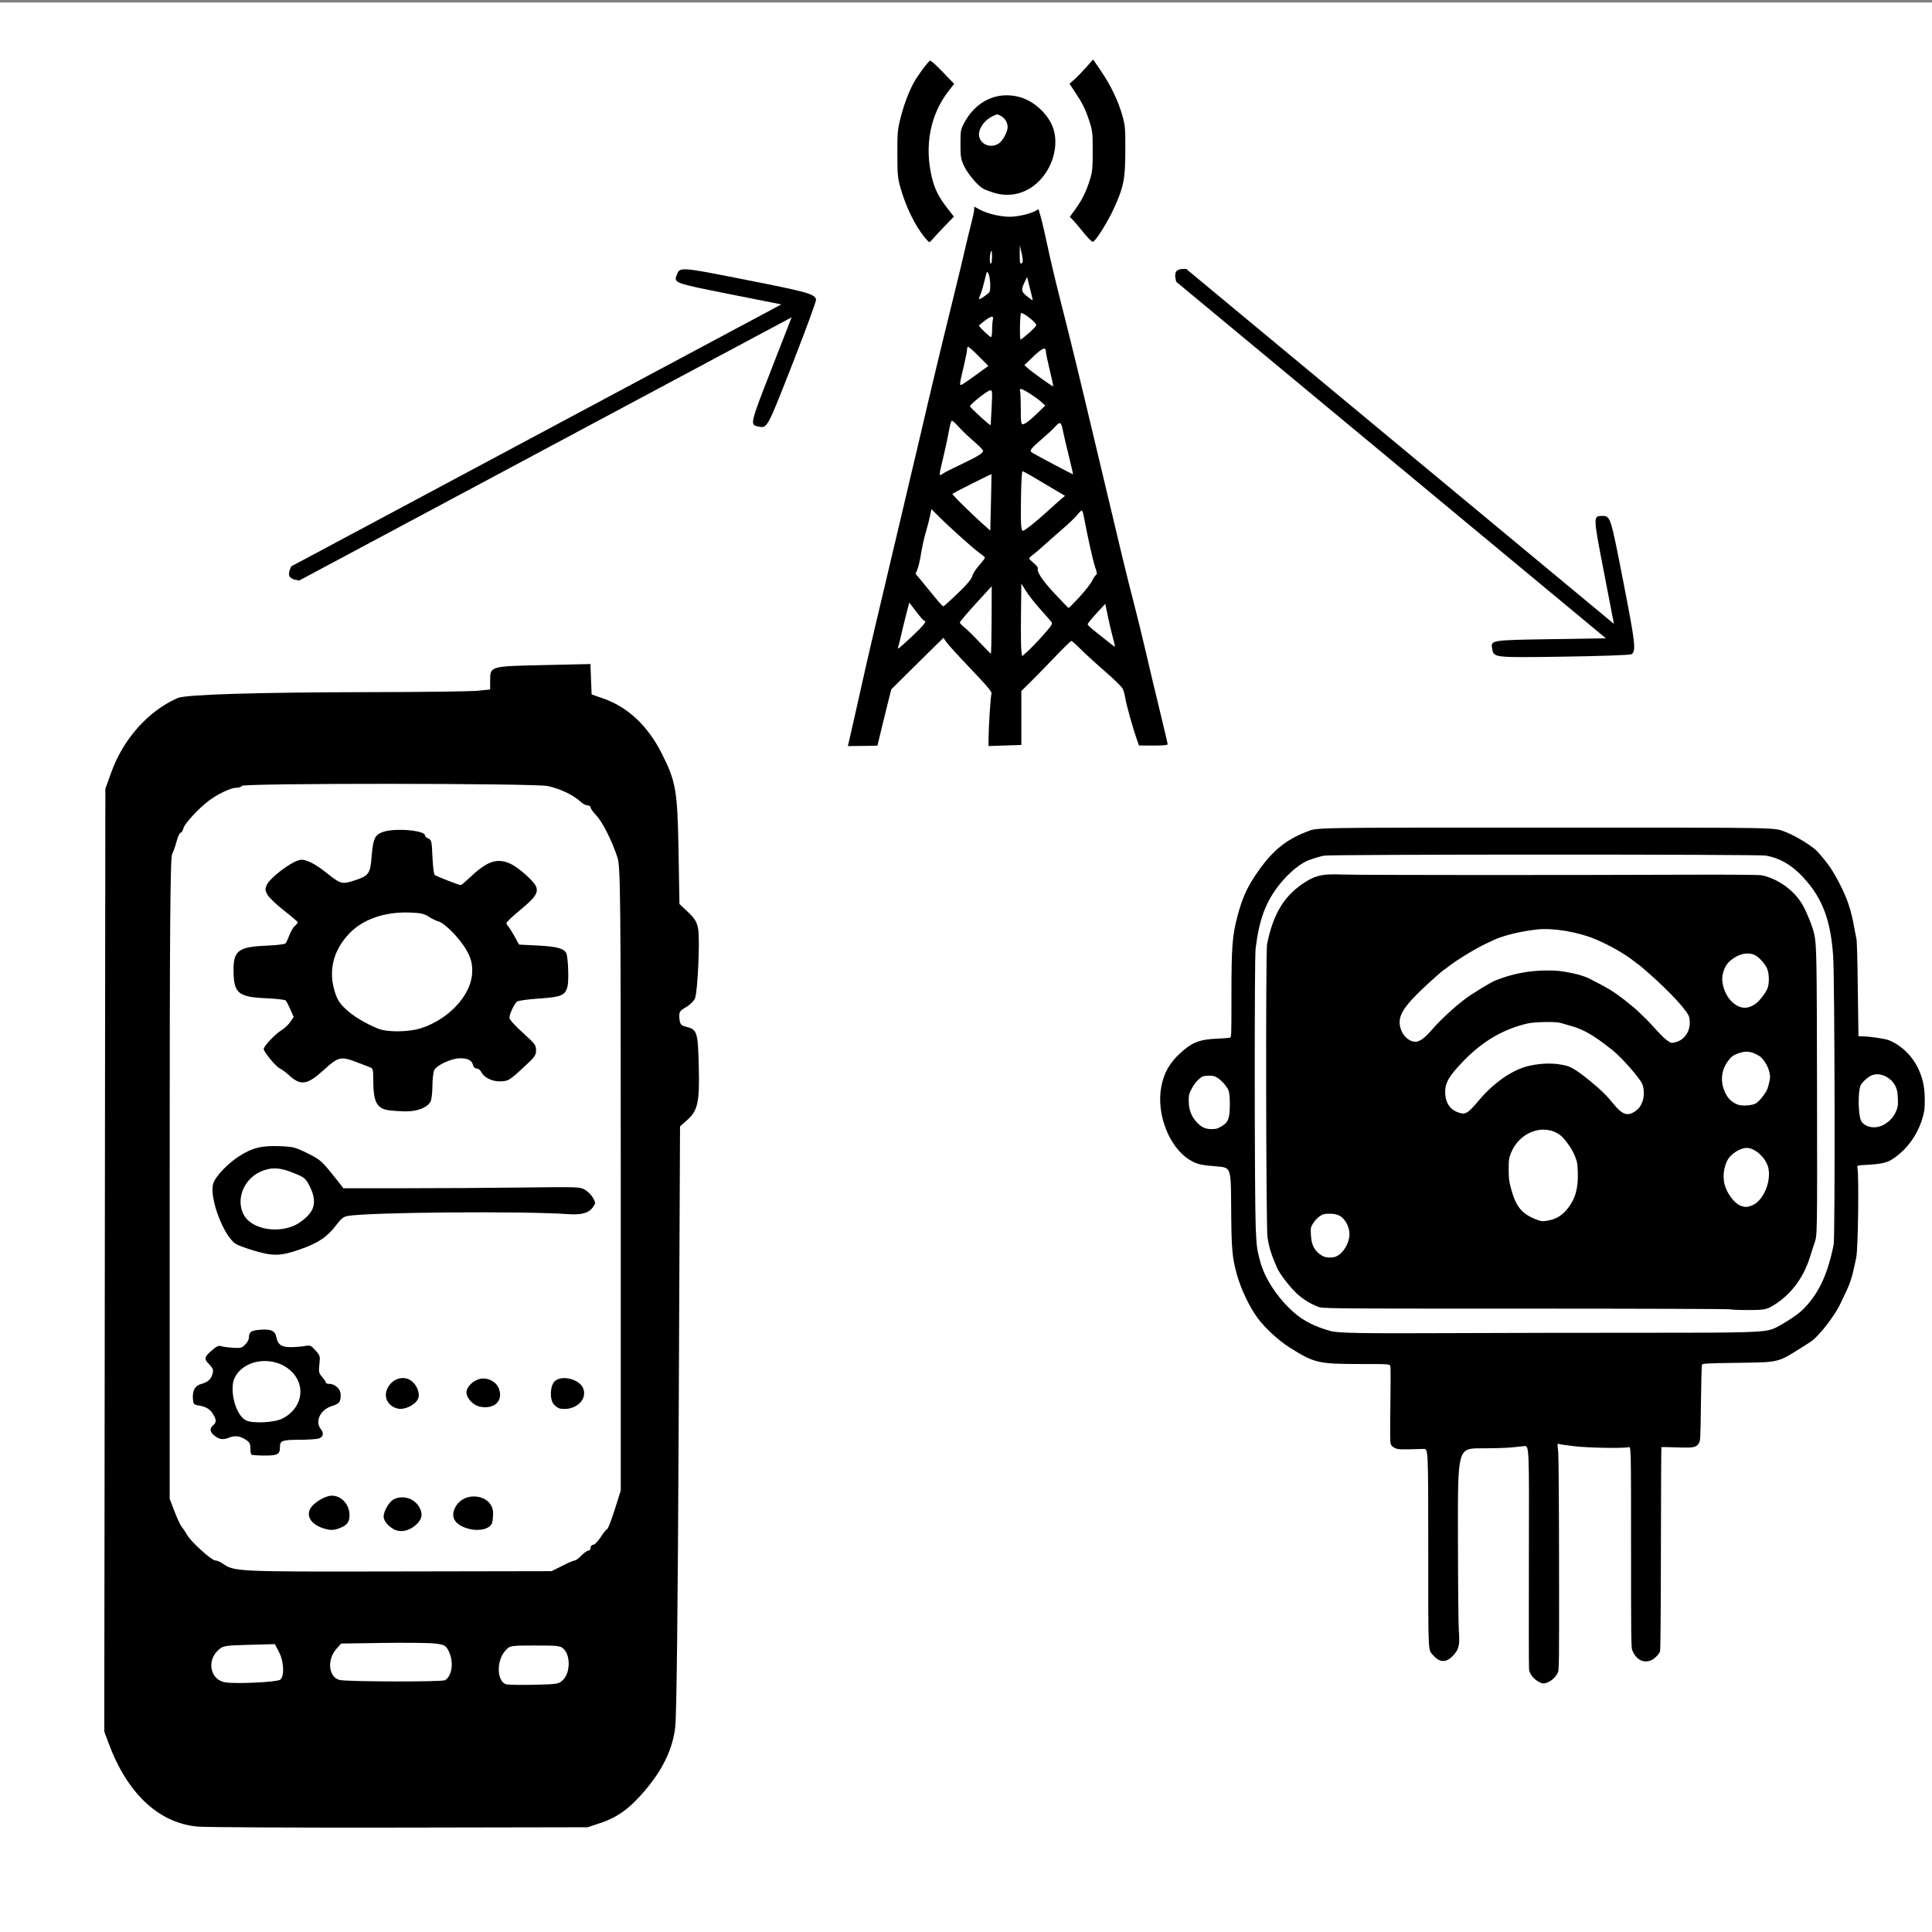
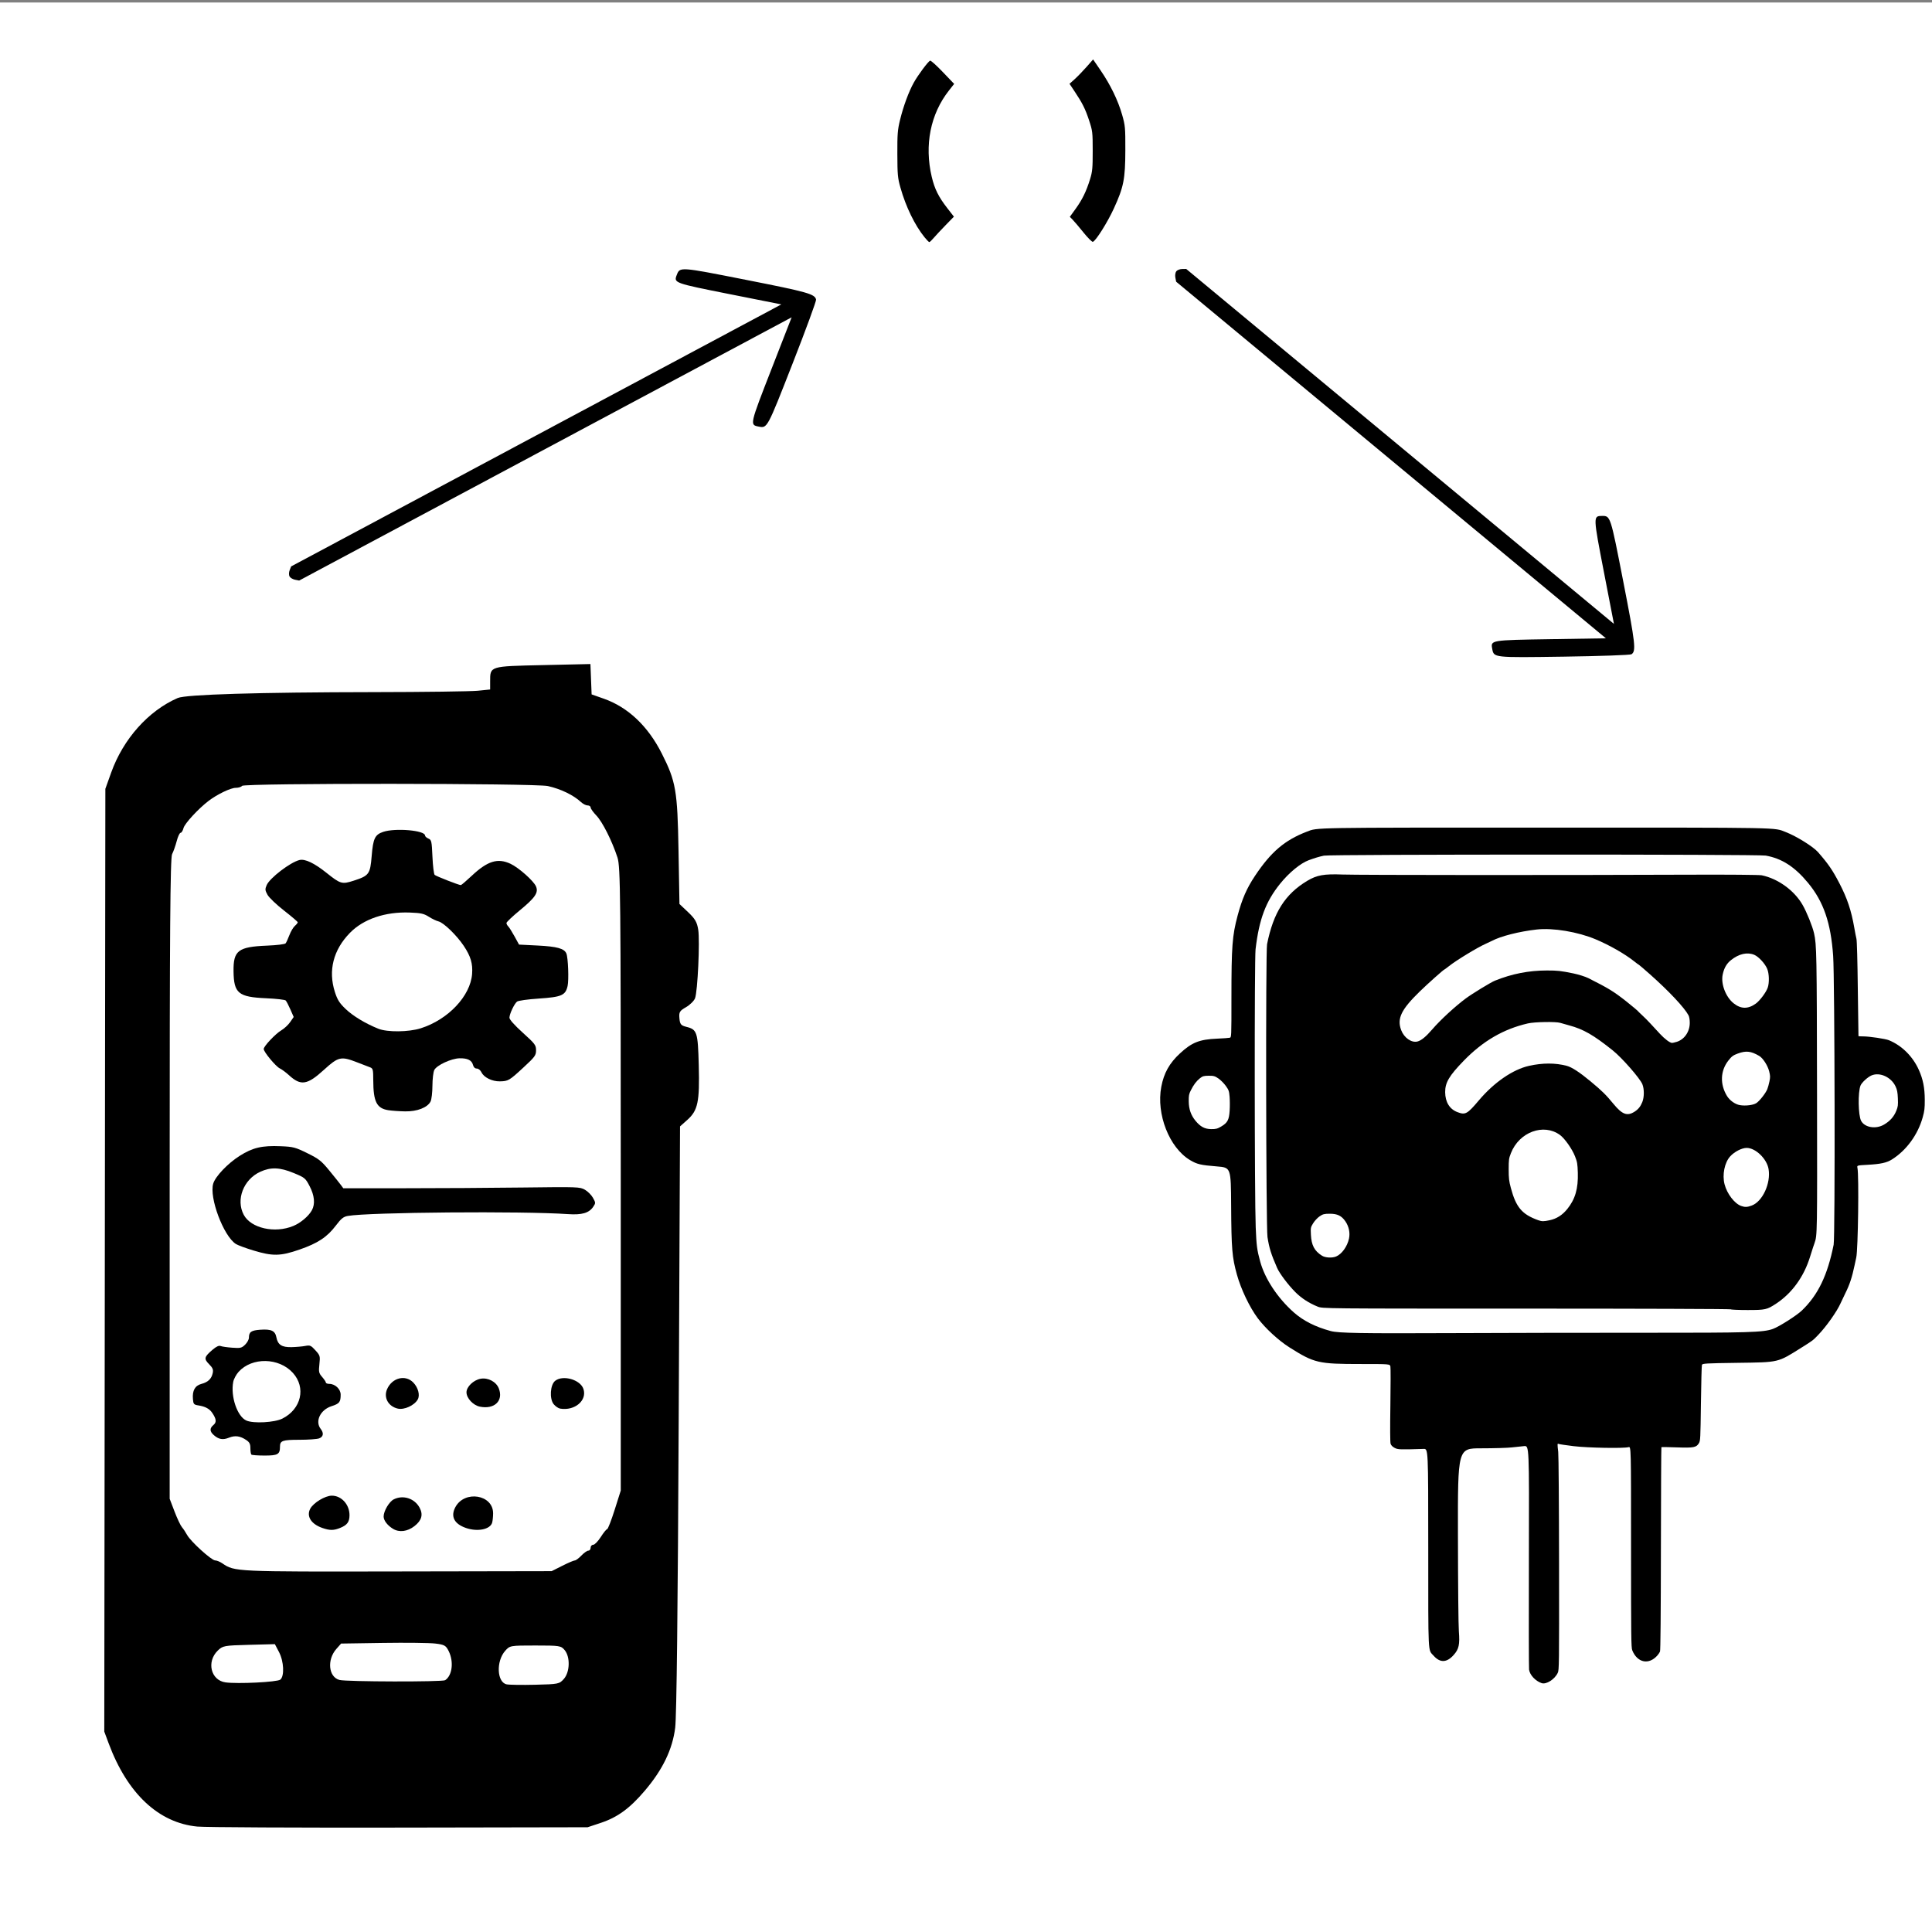
<svg xmlns="http://www.w3.org/2000/svg" xmlns:ns1="http://www.inkscape.org/namespaces/inkscape" xmlns:ns2="http://sodipodi.sourceforge.net/DTD/sodipodi-0.dtd" width="200mm" height="200mm" viewBox="0 0 200 200" version="1.1" id="svg1286" ns1:version="1.2.2 (b0a8486541, 2022-12-01)" ns2:docname="configuration.svg">
  <rect x="0" y="0" width="200" height="200" fill="#808080" stroke="none" />
  <ns2:namedview id="namedview1288" pagecolor="#ffffff" bordercolor="#666666" borderopacity="1.0" ns1:pageshadow="2" ns1:pageopacity="0.0" ns1:pagecheckerboard="0" ns1:document-units="mm" showgrid="false" ns1:zoom="0.49260384" ns1:cx="286.23407" ns1:cy="104.54649" ns1:window-width="1854" ns1:window-height="1011" ns1:window-x="66" ns1:window-y="32" ns1:window-maximized="1" ns1:current-layer="layer1" ns1:showpageshadow="2" ns1:deskcolor="#d1d1d1" />
  <defs id="defs1283" />
  <g ns1:groupmode="layer" id="layer2" ns1:label="Layer 2">
    <rect style="fill:#ffffff;stroke-width:0.265" id="rect2823" width="200.88" height="199.961" x="-0.657" y="0.259" />
  </g>
  <g ns1:label="Layer 1" ns1:groupmode="layer" id="layer1">
    <path style="fill:#000000;stroke-width:0.123" d="m 78.519,44.157 c -0.906,-0.179 -0.907,-0.173 1.35,-5.966 L 81.951,32.848 56.46,46.473 30.97,60.098 30.544,60.014 c -0.234,-0.046 -0.491,-0.198 -0.57,-0.337 -0.078,-0.139 -0.074,-0.43 0.01,-0.647 L 30.138,58.636 55.511,45.074 80.883,31.512 75.547,30.452 C 69.761,29.301 69.735,29.291 70.06,28.459 c 0.33,-0.845 0.273,-0.849 7.172,0.512 6.395,1.261 7.12,1.465 7.248,2.041 0.032,0.144 -1.053,3.102 -2.411,6.571 -2.677,6.837 -2.632,6.755 -3.549,6.574 z" id="path250-6-2" />
    <path style="fill:#000000;stroke-width:0.123" d="m 154.476,67.17 c -0.176,-0.906 -0.182,-0.905 6.033,-1.003 l 5.733,-0.09 -22.243,-18.457 -22.243,-18.457 -0.083,-0.426 c -0.045,-0.234 -0.002,-0.529 0.097,-0.655 0.099,-0.125 0.37,-0.231 0.603,-0.235 l 0.423,-0.006 22.139,18.372 22.139,18.372 -1.033,-5.341 c -1.12,-5.792 -1.121,-5.82 -0.227,-5.834 0.907,-0.013 0.889,-0.068 2.235,6.835 1.248,6.398 1.332,7.146 0.847,7.482 -0.122,0.084 -3.269,0.196 -6.995,0.249 -7.342,0.104 -7.249,0.114 -7.427,-0.804 z" id="path250-6-2-3" />
    <g id="g3392" transform="matrix(0.855,0,0,1.237,366.291,138.357)">
      <path style="fill:#000000;stroke-width:0.086" d="m -218.854,-2.276 c -0.038,-0.033 -11.174,-0.06 -24.746,-0.06 -24.677,0 -24.677,0 -25.281,-0.169 -1.05,-0.293 -1.968,-0.706 -2.702,-1.216 -0.867,-0.602 -1.907,-1.558 -2.201,-2.023 -0.726,-1.147 -0.963,-1.673 -1.165,-2.58 -0.179,-0.804 -0.228,-23.896 -0.052,-24.504 0.764,-2.646 2.192,-4.202 4.87,-5.309 1.16,-0.479 2.023,-0.586 4.265,-0.526 1.842,0.049 26.336,0.057 42.045,0.014 4.623,-0.013 8.428,0.009 8.715,0.05 1.964,0.279 3.948,1.273 4.943,2.475 0.513,0.619 1.197,1.791 1.39,2.378 0.314,0.955 0.334,1.704 0.361,13.37 0.028,11.925 0.028,11.885 -0.301,12.552 -0.049,0.099 -0.129,0.26 -0.179,0.359 -0.05,0.099 -0.219,0.467 -0.377,0.818 -0.74,1.648 -2.18,3.02 -4.079,3.887 -1.126,0.514 -1.31,0.543 -3.475,0.543 -1.079,0 -1.993,-0.027 -2.031,-0.06 z m -47.791,-4.421 c 0.696,-0.201 1.357,-0.834 1.565,-1.499 0.151,-0.483 -0.011,-1.015 -0.438,-1.445 -0.466,-0.469 -0.973,-0.637 -1.908,-0.635 -0.648,0.002 -0.824,0.033 -1.217,0.22 -0.253,0.12 -0.602,0.379 -0.776,0.575 -0.307,0.348 -0.314,0.374 -0.273,0.958 0.063,0.889 0.429,1.367 1.351,1.763 0.395,0.17 1.22,0.201 1.697,0.063 z m 25.85,-3.033 c 0.861,-0.128 1.547,-0.43 2.152,-0.948 0.951,-0.813 1.326,-1.706 1.268,-3.022 -0.034,-0.761 -0.069,-0.903 -0.341,-1.382 -0.351,-0.617 -1.246,-1.496 -1.817,-1.784 -1.988,-1.003 -4.94,-0.248 -5.942,1.521 -0.249,0.439 -0.27,0.548 -0.27,1.355 0,0.75 0.038,0.977 0.262,1.556 0.625,1.62 1.345,2.208 3.305,2.697 0.445,0.111 0.674,0.112 1.383,0.006 z m 24.478,-1.232 c 1.305,-0.334 2.323,-1.854 2.039,-3.047 -0.204,-0.86 -1.573,-1.776 -2.653,-1.776 -0.586,0 -1.475,0.315 -1.993,0.706 -0.686,0.519 -0.985,1.542 -0.683,2.342 0.299,0.793 1.205,1.61 2.004,1.808 0.465,0.115 0.736,0.108 1.286,-0.033 z m -14.184,-7.856 c 0.445,-0.198 0.71,-0.425 0.931,-0.798 0.243,-0.411 0.248,-1.099 0.009,-1.5 -0.295,-0.496 -2.467,-2.211 -3.579,-2.825 -2.344,-1.296 -3.556,-1.777 -5.285,-2.098 -0.408,-0.076 -0.888,-0.17 -1.066,-0.209 -0.528,-0.116 -3.114,-0.086 -3.94,0.046 -2.95,0.472 -5.421,1.465 -7.741,3.111 -1.774,1.259 -2.276,1.844 -2.265,2.645 0.011,0.83 0.539,1.42 1.495,1.669 0.951,0.249 1.184,0.16 2.575,-0.978 1.845,-1.511 4.128,-2.597 6.093,-2.899 1.646,-0.253 3.174,-0.253 4.559,-9e-6 0.613,0.112 1.557,0.537 2.886,1.301 1.394,0.801 1.852,1.112 2.781,1.893 1.052,0.883 1.658,1.036 2.545,0.642 z m 14.736,-0.714 c 0.384,-0.169 1.127,-0.821 1.332,-1.169 0.075,-0.128 0.192,-0.42 0.259,-0.65 0.107,-0.366 0.102,-0.472 -0.035,-0.848 -0.179,-0.488 -0.757,-1.105 -1.205,-1.285 -1.01,-0.407 -1.594,-0.451 -2.602,-0.195 -0.554,0.141 -0.734,0.234 -1.131,0.584 -0.974,0.859 -1.036,1.983 -0.164,2.968 0.331,0.374 0.995,0.698 1.563,0.763 0.684,0.079 1.597,0.002 1.983,-0.168 z m -9.65,-5.125 c 0.946,-0.2 1.594,-0.849 1.594,-1.595 0,-0.269 -0.058,-0.508 -0.153,-0.63 -0.501,-0.648 -2.374,-2.026 -4.66,-3.428 -0.718,-0.44 -1.326,-0.801 -1.351,-0.801 -0.025,0 -0.278,-0.128 -0.563,-0.286 -1.128,-0.621 -2.989,-1.356 -4.677,-1.846 -2.156,-0.626 -5.161,-0.972 -7.125,-0.819 -2.125,0.165 -4.36,0.558 -5.437,0.955 -0.102,0.038 -0.431,0.144 -0.731,0.237 -1.025,0.316 -3.572,1.386 -4.447,1.868 -0.29,0.16 -0.546,0.29 -0.568,0.29 -0.088,0 -1.997,1.177 -2.968,1.829 -2.268,1.525 -2.79,2.272 -2.262,3.241 0.352,0.644 1.257,1.081 1.975,0.952 0.463,-0.083 1.027,-0.404 1.793,-1.019 0.969,-0.779 2.768,-1.924 4.055,-2.584 0.777,-0.398 3.031,-1.349 3.523,-1.486 2.071,-0.577 4.097,-0.852 6.297,-0.853 1.295,-6.03e-4 1.67,0.028 3.206,0.245 0.602,0.085 1.457,0.271 1.808,0.393 2.447,0.852 3.062,1.112 4.589,1.942 0.803,0.436 1.458,0.824 1.576,0.933 0.026,0.024 0.218,0.15 0.427,0.28 0.209,0.13 0.626,0.421 0.927,0.646 0.301,0.225 0.818,0.611 1.149,0.859 0.573,0.428 1.202,0.756 1.466,0.764 0.067,0.002 0.317,-0.037 0.556,-0.088 z m 9.593,-3.206 c 0.496,-0.25 1.243,-0.942 1.439,-1.331 0.205,-0.409 0.177,-1.173 -0.058,-1.569 -0.261,-0.44 -1.034,-1.023 -1.563,-1.178 -0.85,-0.249 -1.867,-0.09 -2.835,0.445 -0.521,0.288 -0.828,0.658 -0.995,1.201 -0.241,0.783 0.364,1.881 1.328,2.412 0.879,0.484 1.751,0.49 2.684,0.02 z" id="path3364" />
      <path style="fill:#000000;stroke-width:0.085" d="m -241.761,29.005 c -0.758,-0.183 -1.418,-0.674 -1.517,-1.129 -0.03,-0.14 -0.04,-4.414 -0.021,-9.497 0.034,-9.242 0.034,-9.242 -0.568,-9.209 -0.331,0.018 -1.007,0.067 -1.501,0.109 -0.494,0.042 -2.168,0.076 -3.719,0.076 -2.82,0 -2.82,0 -2.803,7.231 0.01,4.251 0.056,7.58 0.112,8.077 0.126,1.123 0.009,1.493 -0.63,1.989 -0.834,0.647 -1.642,0.669 -2.42,0.064 -0.707,-0.55 -0.653,0.201 -0.656,-9.041 -0.003,-8.281 -0.003,-8.281 -0.554,-8.269 -2.901,0.063 -3.119,0.057 -3.519,-0.088 -0.255,-0.092 -0.43,-0.217 -0.487,-0.348 -0.057,-0.129 -0.066,-1.31 -0.025,-3.224 0.036,-1.661 0.037,-3.116 0.003,-3.233 -0.062,-0.212 -0.062,-0.212 -3.579,-0.212 -5.159,0 -5.628,-0.075 -8.648,-1.393 -1.314,-0.573 -2.943,-1.611 -3.839,-2.445 -0.99,-0.922 -2.03,-2.428 -2.52,-3.65 -0.583,-1.454 -0.664,-2.125 -0.697,-5.78 -0.028,-3.174 -0.028,-3.174 -1.718,-3.268 -1.983,-0.11 -2.413,-0.18 -3.263,-0.531 -2.511,-1.039 -4.102,-3.843 -3.477,-6.13 0.316,-1.156 0.98,-1.977 2.264,-2.798 1.431,-0.916 2.358,-1.171 4.485,-1.233 0.732,-0.021 1.424,-0.056 1.538,-0.076 0.207,-0.037 0.207,-0.037 0.207,-3.35 0,-4.284 0.099,-5.194 0.746,-6.867 0.542,-1.401 1.106,-2.293 2.104,-3.328 1.941,-2.013 3.596,-2.988 6.286,-3.703 1.318,-0.351 0.249,-0.338 29.014,-0.338 29.138,0 27.48,-0.021 28.968,0.375 1.29,0.344 3.33,1.222 3.911,1.684 1.259,1 1.75,1.495 2.593,2.616 0.94,1.25 1.432,2.27 1.796,3.725 0.087,0.349 0.203,0.759 0.257,0.911 0.06,0.17 0.124,1.798 0.165,4.2 0.037,2.157 0.072,3.932 0.079,3.942 0.007,0.011 0.271,0.02 0.587,0.02 0.74,8.99e-4 2.683,0.201 3.099,0.32 1.567,0.446 2.893,1.355 3.625,2.486 0.508,0.784 0.713,1.499 0.717,2.504 0.003,0.708 -0.034,0.926 -0.25,1.462 -0.584,1.451 -1.97,2.763 -3.725,3.527 -0.637,0.277 -1.364,0.387 -2.97,0.448 -1.271,0.048 -1.271,0.048 -1.206,0.258 0.195,0.625 0.076,6.822 -0.144,7.5 -0.057,0.174 -0.146,0.46 -0.198,0.634 -0.308,1.024 -0.609,1.65 -1.151,2.394 -0.165,0.227 -0.414,0.591 -0.554,0.808 -0.432,0.674 -1.713,1.93 -2.677,2.622 -0.69,0.496 -0.643,0.471 -2.073,1.091 -2.907,1.26 -2.638,1.216 -7.776,1.265 -3.773,0.036 -4.201,0.053 -4.257,0.169 -0.034,0.071 -0.089,1.527 -0.121,3.235 -0.056,2.962 -0.067,3.115 -0.246,3.322 -0.309,0.357 -0.637,0.4 -2.659,0.35 -1.01,-0.025 -1.856,-0.033 -1.88,-0.019 -0.024,0.014 -0.051,3.836 -0.06,8.491 -0.011,5.512 -0.049,8.517 -0.109,8.614 -0.051,0.082 -0.189,0.225 -0.308,0.319 -1.034,0.82 -2.438,0.625 -3.051,-0.424 -0.134,-0.229 -0.148,-1.081 -0.148,-8.656 0,-8.402 0,-8.402 -0.298,-8.345 -0.598,0.115 -4.934,0.061 -6.653,-0.083 -0.92,-0.077 -1.736,-0.161 -1.813,-0.187 -0.165,-0.055 -0.168,-0.013 -0.052,0.677 0.048,0.284 0.092,4.416 0.1,9.368 0.015,8.511 0.008,8.869 -0.156,9.111 -0.371,0.547 -1.396,0.997 -1.961,0.861 z m 12.579,-29.32 c 12.548,0.005 14.261,-0.031 15.425,-0.321 0.75,-0.187 2.873,-1.119 3.506,-1.539 1.962,-1.303 3.101,-2.933 3.851,-5.508 0.188,-0.647 0.135,-22.253 -0.06,-24.17 -0.281,-2.772 -1.158,-4.535 -3.039,-6.11 -1.612,-1.349 -3.177,-2.046 -5.129,-2.285 -0.938,-0.114 -52.689,-0.109 -53.483,0.005 -0.565,0.082 -1.104,0.193 -1.842,0.381 -1,0.254 -2.386,1.042 -3.47,1.972 -1.739,1.491 -2.542,2.975 -2.969,5.482 -0.143,0.837 -0.127,20.815 0.018,23.268 0.092,1.548 0.153,1.875 0.54,2.86 0.568,1.445 2.114,3.063 4.069,4.259 1.158,0.708 2.605,1.213 4.48,1.564 0.925,0.173 3.694,0.206 14.599,0.172 6.287,-0.019 16.864,-0.033 23.505,-0.03 z M -280.544,-17.58 c 0.762,-0.311 0.945,-0.553 1.016,-1.338 0.031,-0.344 0.026,-0.862 -0.009,-1.152 -0.059,-0.474 -0.105,-0.565 -0.462,-0.908 -0.218,-0.21 -0.618,-0.487 -0.888,-0.616 -0.425,-0.203 -0.584,-0.234 -1.18,-0.231 -0.581,0.003 -0.746,0.036 -1.056,0.209 -0.445,0.248 -0.765,0.542 -1.109,1.016 -0.225,0.309 -0.258,0.432 -0.251,0.924 0.009,0.646 0.269,1.16 0.817,1.619 0.593,0.496 1.108,0.688 1.874,0.698 0.581,0.007 0.776,-0.027 1.249,-0.22 z m 80.245,-0.157 c 0.729,-0.298 1.19,-0.656 1.479,-1.148 0.208,-0.354 0.23,-0.471 0.195,-1.045 -0.031,-0.514 -0.088,-0.718 -0.28,-1.001 -0.529,-0.779 -1.905,-1.215 -2.909,-0.921 -0.457,0.134 -1.181,0.593 -1.33,0.844 -0.332,0.56 -0.285,2.504 0.072,2.961 0.438,0.561 1.787,0.712 2.773,0.31 z" id="path3360" />
    </g>
    <g id="g411" transform="matrix(1.482,0,0,1,-274.286,-2.714)">
      <path style="fill:#000000;stroke-width:0.104" d="m 260.754,26.767 c -0.306,-0.562 -0.645,-1.153 -0.752,-1.314 l -0.195,-0.292 0.401,-0.822 c 0.468,-0.959 0.746,-1.802 1.009,-3.061 0.166,-0.793 0.189,-1.159 0.188,-2.938 -6.2e-4,-1.935 -0.012,-2.086 -0.253,-3.165 -0.266,-1.196 -0.47,-1.797 -1.026,-3.03 l -0.341,-0.756 0.361,-0.48 c 0.198,-0.264 0.569,-0.832 0.824,-1.261 l 0.463,-0.781 0.53,1.149 c 0.685,1.484 1.215,3.108 1.499,4.588 0.214,1.118 0.226,1.311 0.222,3.67 -0.005,2.981 -0.114,3.799 -0.804,6.029 -0.443,1.434 -1.268,3.373 -1.467,3.446 -0.057,0.021 -0.355,-0.421 -0.661,-0.983 z" id="path2270" />
      <path style="fill:#000000;stroke-width:0.104" d="m 249.667,27.29 c -0.686,-1.253 -1.313,-3.162 -1.691,-5.149 -0.193,-1.016 -0.212,-1.323 -0.217,-3.473 -0.005,-2.072 0.018,-2.502 0.186,-3.527 0.236,-1.435 0.605,-2.921 0.963,-3.877 0.286,-0.763 0.99,-2.169 1.138,-2.273 0.048,-0.034 0.446,0.494 0.884,1.173 l 0.797,1.234 -0.364,0.686 c -1.294,2.437 -1.726,5.65 -1.201,8.94 0.199,1.248 0.473,2.066 1.078,3.221 l 0.47,0.897 -0.586,0.892 c -0.322,0.491 -0.696,1.084 -0.83,1.318 -0.134,0.234 -0.27,0.426 -0.302,0.426 -0.032,0 -0.178,-0.219 -0.325,-0.488 z" id="path2268" />
      <g id="g405" transform="matrix(1.02,0,0,1,-5.461,0)">
-         <path id="path222" style="fill:#000000;stroke-width:0.104" d="m 245.26,77.358 c 0.214,-1.425 0.51,-3.416 0.657,-4.425 0.286,-1.962 0.904,-5.946 2.594,-16.712 0.583,-3.713 1.19,-7.606 1.351,-8.651 0.661,-4.316 1.416,-9.071 2.279,-14.353 0.271,-1.658 0.599,-3.722 0.729,-4.588 0.13,-0.865 0.329,-2.104 0.442,-2.753 0.113,-0.649 0.205,-1.313 0.205,-1.477 v -0.297 l 0.408,0.331 c 0.494,0.402 1.399,0.722 2.03,0.72 0.523,-0.002 1.375,-0.291 1.733,-0.588 l 0.238,-0.197 0.169,0.909 c 0.093,0.5 0.298,1.842 0.456,2.982 0.158,1.14 0.505,3.371 0.772,4.957 0.869,5.175 1.304,7.875 2.619,16.253 1.652,10.53 2.031,12.897 2.524,15.759 0.221,1.281 0.59,3.567 0.821,5.081 0.231,1.514 0.658,4.228 0.95,6.032 0.291,1.804 0.53,3.342 0.53,3.419 0,0.091 -0.341,0.138 -0.982,0.134 l -0.982,-0.007 -0.167,-0.714 c -0.255,-1.091 -0.707,-3.552 -0.774,-4.213 -0.033,-0.324 -0.112,-0.752 -0.175,-0.951 -0.063,-0.199 -0.601,-0.995 -1.194,-1.769 -0.593,-0.775 -1.34,-1.807 -1.66,-2.293 -0.32,-0.487 -0.617,-0.885 -0.66,-0.885 -0.043,0 -0.593,0.813 -1.221,1.807 -0.628,0.994 -1.381,2.159 -1.673,2.589 l -0.532,0.782 v 2.796 2.796 l -1.125,0.056 -1.125,0.056 0.004,-0.755 c 0.008,-1.347 0.141,-4.418 0.201,-4.658 0.046,-0.184 -0.254,-0.729 -1.407,-2.556 -0.807,-1.277 -1.56,-2.527 -1.675,-2.777 l -0.208,-0.455 -0.529,0.783 c -0.291,0.43 -1.095,1.629 -1.786,2.664 l -1.257,1.882 -0.189,1.133 c -0.167,0.999 -0.754,4.636 -0.759,4.694 -6.3e-4,0.013 -0.456,0.028 -1.012,0.034 l -1.01,0.013 0.389,-2.59 z m 12.938,-8.825 c 0.606,-1.024 0.701,-1.241 0.617,-1.419 -0.054,-0.116 -0.398,-0.712 -0.765,-1.324 -0.366,-0.613 -0.809,-1.463 -0.985,-1.889 l -0.319,-0.775 -0.024,3.2 c -0.014,1.76 -10e-4,3.452 0.026,3.759 l 0.05,0.559 0.342,-0.451 c 0.188,-0.248 0.664,-0.995 1.058,-1.659 z m -3.488,-1.646 0.008,-3.489 -1.092,1.805 c -0.6,0.993 -1.091,1.87 -1.09,1.949 6.3e-4,0.079 0.143,0.311 0.315,0.515 0.172,0.204 0.64,0.897 1.039,1.54 0.4,0.643 0.746,1.169 0.769,1.169 0.024,-3.9e-4 0.046,-1.571 0.051,-3.49 z m -5.441,1.695 c 0.799,-1.135 1.042,-1.613 0.822,-1.613 -0.04,0 -0.286,-0.423 -0.546,-0.94 l -0.474,-0.94 -0.222,1.3 c -0.122,0.715 -0.278,1.684 -0.346,2.152 -0.069,0.469 -0.15,0.955 -0.181,1.081 -0.031,0.126 -0.032,0.229 -0.001,0.229 0.03,0 0.457,-0.572 0.949,-1.27 z m 13.745,0.138 c -0.09,-0.494 -0.244,-1.484 -0.342,-2.199 l -0.178,-1.301 -0.603,0.989 c -0.332,0.544 -0.603,1.053 -0.603,1.131 0,0.078 0.242,0.425 0.538,0.77 0.296,0.345 0.71,0.842 0.92,1.103 0.21,0.261 0.393,0.459 0.407,0.44 0.014,-0.019 -0.048,-0.439 -0.138,-0.933 z m -2.285,-4.208 c 0.384,-0.631 0.776,-1.392 0.871,-1.692 0.095,-0.3 0.217,-0.569 0.272,-0.598 0.073,-0.039 0.052,-0.26 -0.078,-0.831 -0.145,-0.635 -0.494,-3.007 -0.795,-5.398 -0.029,-0.234 -0.085,-0.426 -0.123,-0.426 -0.038,0 -0.173,0.202 -0.3,0.449 -0.127,0.247 -0.581,0.902 -1.008,1.457 -0.427,0.555 -0.998,1.315 -1.268,1.689 -0.27,0.374 -0.61,0.814 -0.757,0.977 -0.146,0.163 -0.264,0.337 -0.262,0.386 0.001,0.049 0.144,0.266 0.316,0.483 0.172,0.216 0.298,0.455 0.28,0.531 -0.085,0.364 0.298,1.24 1.141,2.609 0.505,0.82 0.939,1.496 0.964,1.502 0.026,0.007 0.361,-0.506 0.745,-1.136 z m -8.668,0.102 c 0.926,-1.316 1.284,-1.937 1.343,-2.33 0.03,-0.198 0.233,-0.667 0.451,-1.041 0.218,-0.374 0.397,-0.73 0.397,-0.79 0,-0.06 -0.156,-0.272 -0.348,-0.47 -0.384,-0.398 -2.02,-2.612 -2.811,-3.803 l -0.506,-0.762 -0.093,0.697 c -0.051,0.383 -0.184,1.158 -0.295,1.723 -0.111,0.564 -0.254,1.538 -0.318,2.163 -0.064,0.625 -0.174,1.357 -0.245,1.626 l -0.129,0.489 0.414,0.756 c 0.228,0.416 0.642,1.179 0.921,1.696 0.279,0.517 0.532,0.93 0.564,0.918 0.031,-0.013 0.326,-0.404 0.654,-0.871 z m 2.641,-12.812 c -0.014,-0.045 -2.608,1.929 -2.673,2.034 -0.047,0.076 1.388,2.205 2.346,3.48 l 0.245,0.326 0.045,-2.905 c 0.025,-1.598 0.041,-2.919 0.036,-2.935 z m 2.711,5.295 c 0.264,-0.312 0.775,-0.975 1.136,-1.475 0.361,-0.499 0.776,-1.058 0.923,-1.243 l 0.267,-0.335 -0.872,-0.779 c -0.48,-0.428 -1.116,-0.999 -1.414,-1.268 -0.298,-0.269 -0.579,-0.49 -0.624,-0.491 -0.051,-10e-4 -0.092,1.051 -0.108,2.813 -0.026,2.714 0.001,3.345 0.146,3.345 0.037,0 0.283,-0.255 0.547,-0.567 z m -5.999,-5.39 c 0.1,-0.104 0.604,-0.491 1.122,-0.859 1.23,-0.876 1.641,-1.266 1.585,-1.501 -0.024,-0.102 -0.327,-0.554 -0.672,-1.005 -0.345,-0.451 -0.795,-1.103 -1,-1.451 -0.205,-0.347 -0.411,-0.631 -0.457,-0.631 -0.046,0 -0.132,0.428 -0.19,0.95 -0.058,0.523 -0.229,1.741 -0.381,2.708 -0.347,2.213 -0.347,2.143 -0.007,1.788 z m 8.574,-1.855 c -0.175,-1.075 -0.344,-2.16 -0.375,-2.413 -0.134,-1.085 -0.205,-1.148 -0.581,-0.51 -0.132,0.224 -0.535,0.789 -0.895,1.255 -0.766,0.992 -0.862,1.199 -0.644,1.398 0.284,0.26 2.77,2.254 2.792,2.238 0.011,-0.008 -0.122,-0.895 -0.297,-1.969 z m -5.276,-4.943 c 0.053,-1.708 0.048,-1.795 -0.1,-1.788 -0.183,0.009 -1.382,1.444 -1.382,1.655 0,0.126 1.36,2.007 1.408,1.949 0.009,-0.011 0.043,-0.829 0.073,-1.817 z m 2.444,1.493 c 0.135,-0.137 0.466,-0.578 0.736,-0.979 l 0.491,-0.73 -0.286,-0.39 c -0.359,-0.488 -1.227,-1.321 -1.377,-1.321 -0.069,0 -0.094,0.08 -0.063,0.207 0.027,0.114 0.05,0.94 0.05,1.835 0,1.777 0.014,1.82 0.45,1.377 z m 1.54,-5.353 c -0.149,-0.919 -0.271,-1.804 -0.271,-1.966 -10e-4,-0.503 -0.254,-0.34 -0.879,0.568 l -0.592,0.86 0.257,0.351 c 0.258,0.353 1.623,1.828 1.71,1.848 0.025,0.006 -0.075,-0.741 -0.224,-1.661 z m -5.054,0.476 0.846,-0.932 -0.67,-1.02 c -0.368,-0.561 -0.697,-0.993 -0.731,-0.961 -0.034,0.033 -0.061,0.178 -0.061,0.323 0,0.145 -0.09,0.834 -0.199,1.532 -0.324,2.066 -0.333,2.175 -0.171,2.075 0.077,-0.047 0.52,-0.505 0.986,-1.017 z m 3.617,-4.325 c 0.281,-0.369 0.511,-0.742 0.511,-0.83 0,-0.252 -0.831,-1.255 -1.037,-1.251 -0.037,4.89e-4 -0.073,0.62 -0.081,1.376 -0.008,0.756 0.011,1.375 0.041,1.375 0.03,0 0.285,-0.302 0.566,-0.67 z m -2.514,-0.345 c 6.4e-4,-0.415 0.023,-0.886 0.051,-1.049 0.092,-0.549 -0.222,-0.353 -0.951,0.595 -0.052,0.068 0.727,1.207 0.826,1.207 0.041,0 0.074,-0.339 0.075,-0.754 z m 2.735,-3.408 c -0.034,-0.198 -0.124,-0.744 -0.2,-1.212 l -0.137,-0.852 -0.177,0.552 c -0.249,0.777 -0.225,0.983 0.17,1.451 0.191,0.226 0.361,0.414 0.377,0.417 0.016,0.003 10e-4,-0.157 -0.033,-0.355 z m -3.186,-0.145 c 0.321,-0.359 0.327,-0.38 0.32,-1.143 -0.004,-0.428 -0.056,-0.925 -0.116,-1.105 -0.106,-0.316 -0.115,-0.294 -0.252,0.602 -0.079,0.511 -0.201,1.152 -0.272,1.425 -0.071,0.273 -0.129,0.518 -0.129,0.546 0,0.12 0.146,0.014 0.45,-0.325 z m 0.444,-4.05 c -0.004,-0.542 -0.025,-0.68 -0.076,-0.492 -0.099,0.368 -0.099,1.245 0,1.245 0.046,0 0.079,-0.332 0.076,-0.754 z m 2.097,0.58 c 0.023,-0.096 -0.011,-0.523 -0.075,-0.95 l -0.117,-0.776 -0.009,0.95 c -0.005,0.575 0.024,0.95 0.075,0.95 0.046,0 0.103,-0.078 0.126,-0.174 z m -1.928,-7.144 c -0.292,-0.132 -0.643,-0.333 -0.778,-0.446 -0.391,-0.327 -1.092,-1.604 -1.332,-2.427 -0.198,-0.676 -0.22,-0.904 -0.22,-2.196 0,-1.353 0.015,-1.485 0.243,-2.144 0.795,-2.301 2.264,-3.349 3.805,-2.717 0.984,0.404 1.956,1.755 2.293,3.19 0.354,1.505 0.1,3.482 -0.638,4.953 -0.84,1.673 -2.119,2.351 -3.371,1.786 z m 0.296,-5.122 c 0.266,-0.26 0.604,-1.204 0.604,-1.686 0,-0.474 -0.17,-0.913 -0.448,-1.152 -0.258,-0.223 -0.277,-0.221 -0.652,0.071 -0.478,0.371 -0.862,1.174 -0.862,1.802 0,1.008 0.761,1.549 1.359,0.966 z" />
-       </g>
+         </g>
    </g>
    <g id="g4531" transform="matrix(0.933,0,0,0.826,7.561,47.18)">
      <path style="fill:#000000;stroke-width:0.172" d="m 35.503,134.484 c -0.624,-0.429 -1.047,-1.056 -1.042,-1.547 0.007,-0.695 0.618,-1.862 1.125,-2.148 1.037,-0.587 2.312,-0.121 2.867,1.048 0.413,0.87 0.234,1.592 -0.569,2.304 -0.777,0.688 -1.687,0.819 -2.38,0.344 z m -7.836,-0.107 c -1.25,-0.487 -1.796,-1.466 -1.349,-2.413 0.354,-0.748 1.654,-1.636 2.397,-1.636 1.075,0 1.97,1.124 1.96,2.461 -0.006,0.837 -0.261,1.226 -1.033,1.579 -0.721,0.33 -1.148,0.332 -1.975,0.009 z m 15.93,0 c -1.308,-0.51 -1.729,-1.441 -1.178,-2.607 1.023,-2.163 4.195,-1.579 4.188,0.772 -0.001,0.412 -0.048,0.935 -0.103,1.161 -0.209,0.854 -1.612,1.179 -2.907,0.674 z m -23.811,-9.198 c -0.06,-0.066 -0.109,-0.424 -0.109,-0.796 0,-0.534 -0.095,-0.749 -0.452,-1.022 -0.681,-0.521 -1.246,-0.609 -1.925,-0.299 -0.676,0.309 -1.14,0.218 -1.688,-0.331 -0.459,-0.46 -0.469,-0.852 -0.032,-1.262 0.362,-0.339 0.326,-0.747 -0.138,-1.522 -0.304,-0.509 -0.766,-0.791 -1.513,-0.926 -0.529,-0.095 -0.579,-0.159 -0.627,-0.798 -0.08,-1.069 0.23,-1.692 0.949,-1.904 0.727,-0.214 1.117,-0.64 1.249,-1.364 0.079,-0.429 -2.1e-4,-0.642 -0.413,-1.114 -0.592,-0.677 -0.54,-0.906 0.413,-1.821 0.403,-0.387 0.687,-0.533 0.868,-0.447 0.148,0.07 0.726,0.165 1.285,0.211 0.923,0.076 1.054,0.042 1.437,-0.377 0.232,-0.254 0.423,-0.647 0.424,-0.873 0.004,-0.729 0.25,-0.922 1.275,-1.003 1.203,-0.095 1.631,0.132 1.77,0.941 0.163,0.95 0.601,1.271 1.691,1.242 0.51,-0.014 1.191,-0.082 1.513,-0.151 0.535,-0.114 0.634,-0.066 1.129,0.551 0.52,0.647 0.538,0.722 0.441,1.742 -0.092,0.961 -0.062,1.118 0.308,1.599 0.225,0.293 0.41,0.607 0.41,0.699 0,0.091 0.175,0.166 0.388,0.166 0.643,0 1.254,0.655 1.254,1.345 0,0.937 -0.134,1.129 -1.013,1.449 -1.25,0.454 -1.858,1.901 -1.199,2.853 0.364,0.527 0.294,0.985 -0.18,1.183 -0.232,0.096 -1.215,0.175 -2.184,0.175 -1.879,0 -2.157,0.11 -2.157,0.856 0,0.969 -0.23,1.12 -1.703,1.12 -0.75,0 -1.412,-0.054 -1.472,-0.12 z m 3.437,-4.508 c 2.102,-1.191 2.651,-3.886 1.167,-5.734 -1.544,-1.923 -4.527,-1.988 -6.018,-0.131 -0.268,0.333 -0.537,0.899 -0.598,1.256 -0.313,1.826 0.446,4.349 1.459,4.852 0.789,0.392 3.12,0.25 3.989,-0.243 z m 12.801,-1.256 c -1.046,-0.276 -1.584,-1.377 -1.184,-2.423 0.551,-1.442 2.034,-1.87 2.913,-0.841 0.538,0.629 0.76,1.574 0.497,2.111 -0.37,0.756 -1.504,1.344 -2.226,1.153 z m 18.02,0.002 c -0.201,-0.039 -0.523,-0.287 -0.714,-0.552 -0.49,-0.679 -0.39,-2.441 0.166,-2.933 0.864,-0.765 2.781,-0.146 3.13,1.012 0.437,1.449 -0.958,2.785 -2.582,2.474 z m -8.91,-0.245 c -0.745,-0.172 -1.48,-1.065 -1.48,-1.797 0,-0.694 0.776,-1.537 1.565,-1.699 0.828,-0.17 1.735,0.376 2.024,1.217 0.53,1.548 -0.492,2.652 -2.108,2.279 z M 20.011,99.598 c -0.855,-0.293 -1.728,-0.657 -1.94,-0.81 -1.374,-0.985 -2.986,-5.838 -2.516,-7.575 0.245,-0.907 1.616,-2.53 2.936,-3.474 1.443,-1.033 2.474,-1.306 4.558,-1.206 1.39,0.067 1.609,0.131 2.945,0.873 1.279,0.71 1.557,0.958 2.449,2.186 0.553,0.762 1.127,1.57 1.274,1.796 l 0.268,0.411 h 6.793 c 3.736,0 9.639,-0.04 13.116,-0.09 6.149,-0.087 6.339,-0.08 6.898,0.277 0.316,0.202 0.718,0.657 0.894,1.011 0.307,0.62 0.308,0.662 0.028,1.13 -0.466,0.779 -1.253,1.037 -2.793,0.916 -5.041,-0.396 -22.141,-0.237 -24.432,0.227 -0.49,0.099 -0.735,0.321 -1.33,1.208 -0.972,1.448 -1.996,2.211 -4.035,3.01 -2.111,0.827 -2.97,0.845 -5.114,0.11 z m 4.428,-3.07 c 0.82,-0.385 1.712,-1.239 2.067,-1.981 0.374,-0.78 0.284,-1.837 -0.254,-3.003 -0.467,-1.013 -0.534,-1.075 -1.765,-1.651 -1.537,-0.719 -2.538,-0.762 -3.707,-0.16 -1.871,0.963 -2.735,3.501 -1.838,5.398 0.797,1.685 3.446,2.358 5.497,1.396 z m 10.544,-14.509 c -1.293,-0.23 -1.665,-1.062 -1.672,-3.74 -0.004,-1.373 -0.032,-1.498 -0.373,-1.642 -0.203,-0.086 -0.85,-0.368 -1.437,-0.625 -1.771,-0.777 -2.063,-0.702 -3.665,0.949 -1.857,1.913 -2.567,2.033 -3.889,0.659 -0.316,-0.329 -0.771,-0.708 -1.01,-0.842 -0.461,-0.26 -1.781,-2.06 -1.781,-2.43 0,-0.345 1.304,-1.907 1.955,-2.341 0.325,-0.217 0.766,-0.681 0.981,-1.032 l 0.39,-0.638 -0.366,-0.944 c -0.201,-0.519 -0.436,-1.025 -0.521,-1.124 -0.085,-0.099 -1.057,-0.224 -2.159,-0.279 -3.098,-0.153 -3.595,-0.617 -3.628,-3.38 -0.03,-2.601 0.508,-3.067 3.716,-3.216 1.129,-0.053 1.985,-0.173 2.066,-0.29 0.076,-0.11 0.264,-0.574 0.418,-1.031 0.154,-0.457 0.426,-0.975 0.603,-1.15 0.177,-0.176 0.323,-0.379 0.323,-0.451 0,-0.073 -0.684,-0.734 -1.52,-1.469 -0.836,-0.735 -1.661,-1.624 -1.834,-1.975 -0.278,-0.564 -0.289,-0.706 -0.096,-1.215 0.337,-0.89 2.628,-2.871 3.64,-3.147 0.618,-0.169 1.639,0.379 3.005,1.612 1.543,1.393 1.714,1.449 2.997,0.981 1.719,-0.626 1.844,-0.818 2.009,-3.09 0.16,-2.209 0.359,-2.68 1.276,-3.031 1.343,-0.513 4.645,-0.191 4.645,0.454 0,0.113 0.166,0.285 0.37,0.382 0.345,0.166 0.375,0.314 0.452,2.28 0.045,1.156 0.156,2.179 0.246,2.274 0.16,0.166 2.681,1.28 2.902,1.281 0.061,4.49e-4 0.6,-0.519 1.199,-1.155 1.766,-1.875 2.893,-2.27 4.319,-1.515 0.906,0.48 2.561,2.139 2.823,2.831 0.295,0.778 -0.081,1.405 -1.803,3.007 -0.811,0.754 -1.474,1.466 -1.474,1.581 0,0.115 0.088,0.306 0.196,0.424 0.108,0.118 0.422,0.68 0.698,1.248 l 0.502,1.034 2.073,0.118 c 2.151,0.123 2.947,0.373 3.179,0.998 0.195,0.524 0.287,3.318 0.135,4.077 -0.234,1.167 -0.664,1.379 -3.185,1.57 -1.247,0.094 -2.287,0.259 -2.425,0.383 -0.309,0.279 -0.837,1.546 -0.842,2.017 -0.002,0.227 0.547,0.925 1.474,1.873 1.37,1.401 1.478,1.562 1.478,2.208 0,0.641 -0.113,0.815 -1.408,2.168 -1.564,1.634 -1.679,1.71 -2.615,1.728 -0.844,0.016 -1.747,-0.48 -2.021,-1.11 -0.124,-0.287 -0.347,-0.494 -0.531,-0.494 -0.201,0 -0.354,-0.165 -0.421,-0.454 -0.135,-0.589 -0.605,-0.852 -1.49,-0.832 -0.916,0.02 -2.532,0.865 -2.803,1.466 -0.112,0.247 -0.205,1.136 -0.208,1.976 -0.002,0.841 -0.096,1.728 -0.208,1.976 -0.344,0.76 -1.489,1.261 -2.824,1.235 -0.636,-0.012 -1.473,-0.079 -1.861,-0.148 z m 3.593,-10.264 c 3.04,-1.085 5.515,-4.041 5.701,-6.811 0.087,-1.298 -0.154,-2.218 -0.926,-3.523 -0.781,-1.322 -2.234,-2.91 -2.803,-3.064 -0.234,-0.063 -0.716,-0.325 -1.07,-0.58 -0.545,-0.393 -0.868,-0.474 -2.094,-0.528 -2.739,-0.119 -5.158,0.806 -6.664,2.548 -1.843,2.131 -2.426,4.719 -1.668,7.403 0.277,0.98 0.506,1.391 1.191,2.132 0.813,0.88 2.2,1.827 3.627,2.475 1,0.455 3.36,0.429 4.707,-0.052 z M 9.33,44.74 c 0,-0.148 0.12,-0.269 0.266,-0.269 0.218,0 0.229,0.049 0.062,0.269 -0.257,0.339 -0.328,0.339 -0.328,0 z" id="path4215" />
      <path style="fill:#000000;stroke-width:0.234" d="M 13.804,171.801 C 9.497,171.343 6.024,167.665 3.95,161.364 l -0.484,-1.471 0.06,-59.076 0.06,-59.076 0.65,-2.047 c 1.334,-4.202 4.126,-7.734 7.376,-9.332 0.908,-0.446 8.928,-0.719 21.76,-0.739 5.592,-0.008 10.784,-0.087 11.537,-0.173 l 1.37,-0.157 v -1.021 c 0,-1.916 -0.083,-1.887 5.857,-2.036 l 5.27,-0.132 0.066,1.902 0.066,1.902 1.34,0.533 c 2.698,1.073 4.905,3.428 6.449,6.882 1.562,3.495 1.736,4.636 1.853,12.126 l 0.104,6.727 0.962,1.028 c 0.773,0.826 0.993,1.258 1.122,2.202 0.195,1.433 -0.066,7.747 -0.355,8.584 -0.115,0.333 -0.567,0.837 -1.005,1.121 -0.706,0.458 -0.788,0.615 -0.728,1.389 0.058,0.748 0.168,0.902 0.764,1.07 1.199,0.339 1.286,0.644 1.382,4.823 0.105,4.581 -0.094,5.658 -1.263,6.836 l -0.815,0.821 -0.147,36.573 c -0.096,23.845 -0.231,37.341 -0.389,38.779 -0.3,2.724 -1.385,5.264 -3.378,7.91 -1.667,2.212 -3.022,3.329 -4.892,4.03 l -1.449,0.543 -20.845,0.043 c -11.465,0.023 -21.565,-0.034 -22.444,-0.127 z m 40.655,-18.507 c 0.672,-0.859 0.719,-2.753 0.09,-3.608 -0.407,-0.553 -0.551,-0.579 -3.252,-0.579 -2.802,0 -2.83,0.006 -3.35,0.669 -1.021,1.305 -0.921,3.936 0.16,4.197 0.282,0.068 1.711,0.091 3.175,0.052 2.576,-0.069 2.677,-0.093 3.177,-0.731 z m -31.465,0.093 c 0.476,-0.435 0.402,-2.29 -0.139,-3.455 l -0.462,-0.995 -2.878,0.085 c -2.752,0.082 -2.903,0.113 -3.457,0.722 -1.27,1.397 -0.772,3.723 0.853,3.983 1.331,0.213 5.746,-0.034 6.081,-0.341 z m 18.292,0.068 c 0.784,-0.575 0.976,-2.297 0.405,-3.621 -0.316,-0.731 -0.476,-0.835 -1.505,-0.974 -0.633,-0.085 -3.242,-0.12 -5.797,-0.076 l -4.646,0.079 -0.528,0.675 c -1.061,1.357 -0.87,3.517 0.344,3.886 0.754,0.23 11.418,0.258 11.727,0.031 z m 12.994,-14.336 c 0.65,-0.371 1.277,-0.674 1.395,-0.674 0.117,0 0.445,-0.276 0.73,-0.613 0.284,-0.337 0.63,-0.613 0.77,-0.613 0.139,0 0.253,-0.165 0.253,-0.368 0,-0.202 0.13,-0.368 0.29,-0.368 0.159,0 0.535,-0.438 0.836,-0.974 0.301,-0.536 0.617,-0.977 0.704,-0.981 0.087,-0.004 0.463,-1.094 0.836,-2.424 l 0.678,-2.417 V 90.65 c 0,-35.453 -0.033,-39.154 -0.364,-40.297 -0.602,-2.08 -1.663,-4.462 -2.341,-5.261 -0.351,-0.413 -0.639,-0.868 -0.639,-1.01 0,-0.142 -0.15,-0.258 -0.334,-0.258 -0.184,0 -0.518,-0.193 -0.743,-0.429 -0.831,-0.871 -2.235,-1.637 -3.663,-1.999 -1.409,-0.356 -33.74,-0.379 -33.94,-0.024 -0.076,0.135 -0.388,0.245 -0.695,0.245 -0.562,0 -2.055,0.811 -3.013,1.636 -1.131,0.975 -2.651,2.834 -2.781,3.402 -0.075,0.33 -0.223,0.6 -0.327,0.6 -0.105,0 -0.299,0.469 -0.431,1.042 -0.132,0.573 -0.362,1.307 -0.51,1.63 -0.207,0.453 -0.269,9.836 -0.269,40.691 v 40.103 l 0.539,1.593 c 0.296,0.876 0.666,1.759 0.821,1.962 0.155,0.203 0.415,0.644 0.577,0.981 0.393,0.816 2.705,3.186 3.108,3.186 0.175,0 0.534,0.165 0.796,0.367 1.368,1.054 1.347,1.053 19.362,1.016 l 17.176,-0.035 z" id="path2975" />
    </g>
  </g>
</svg>